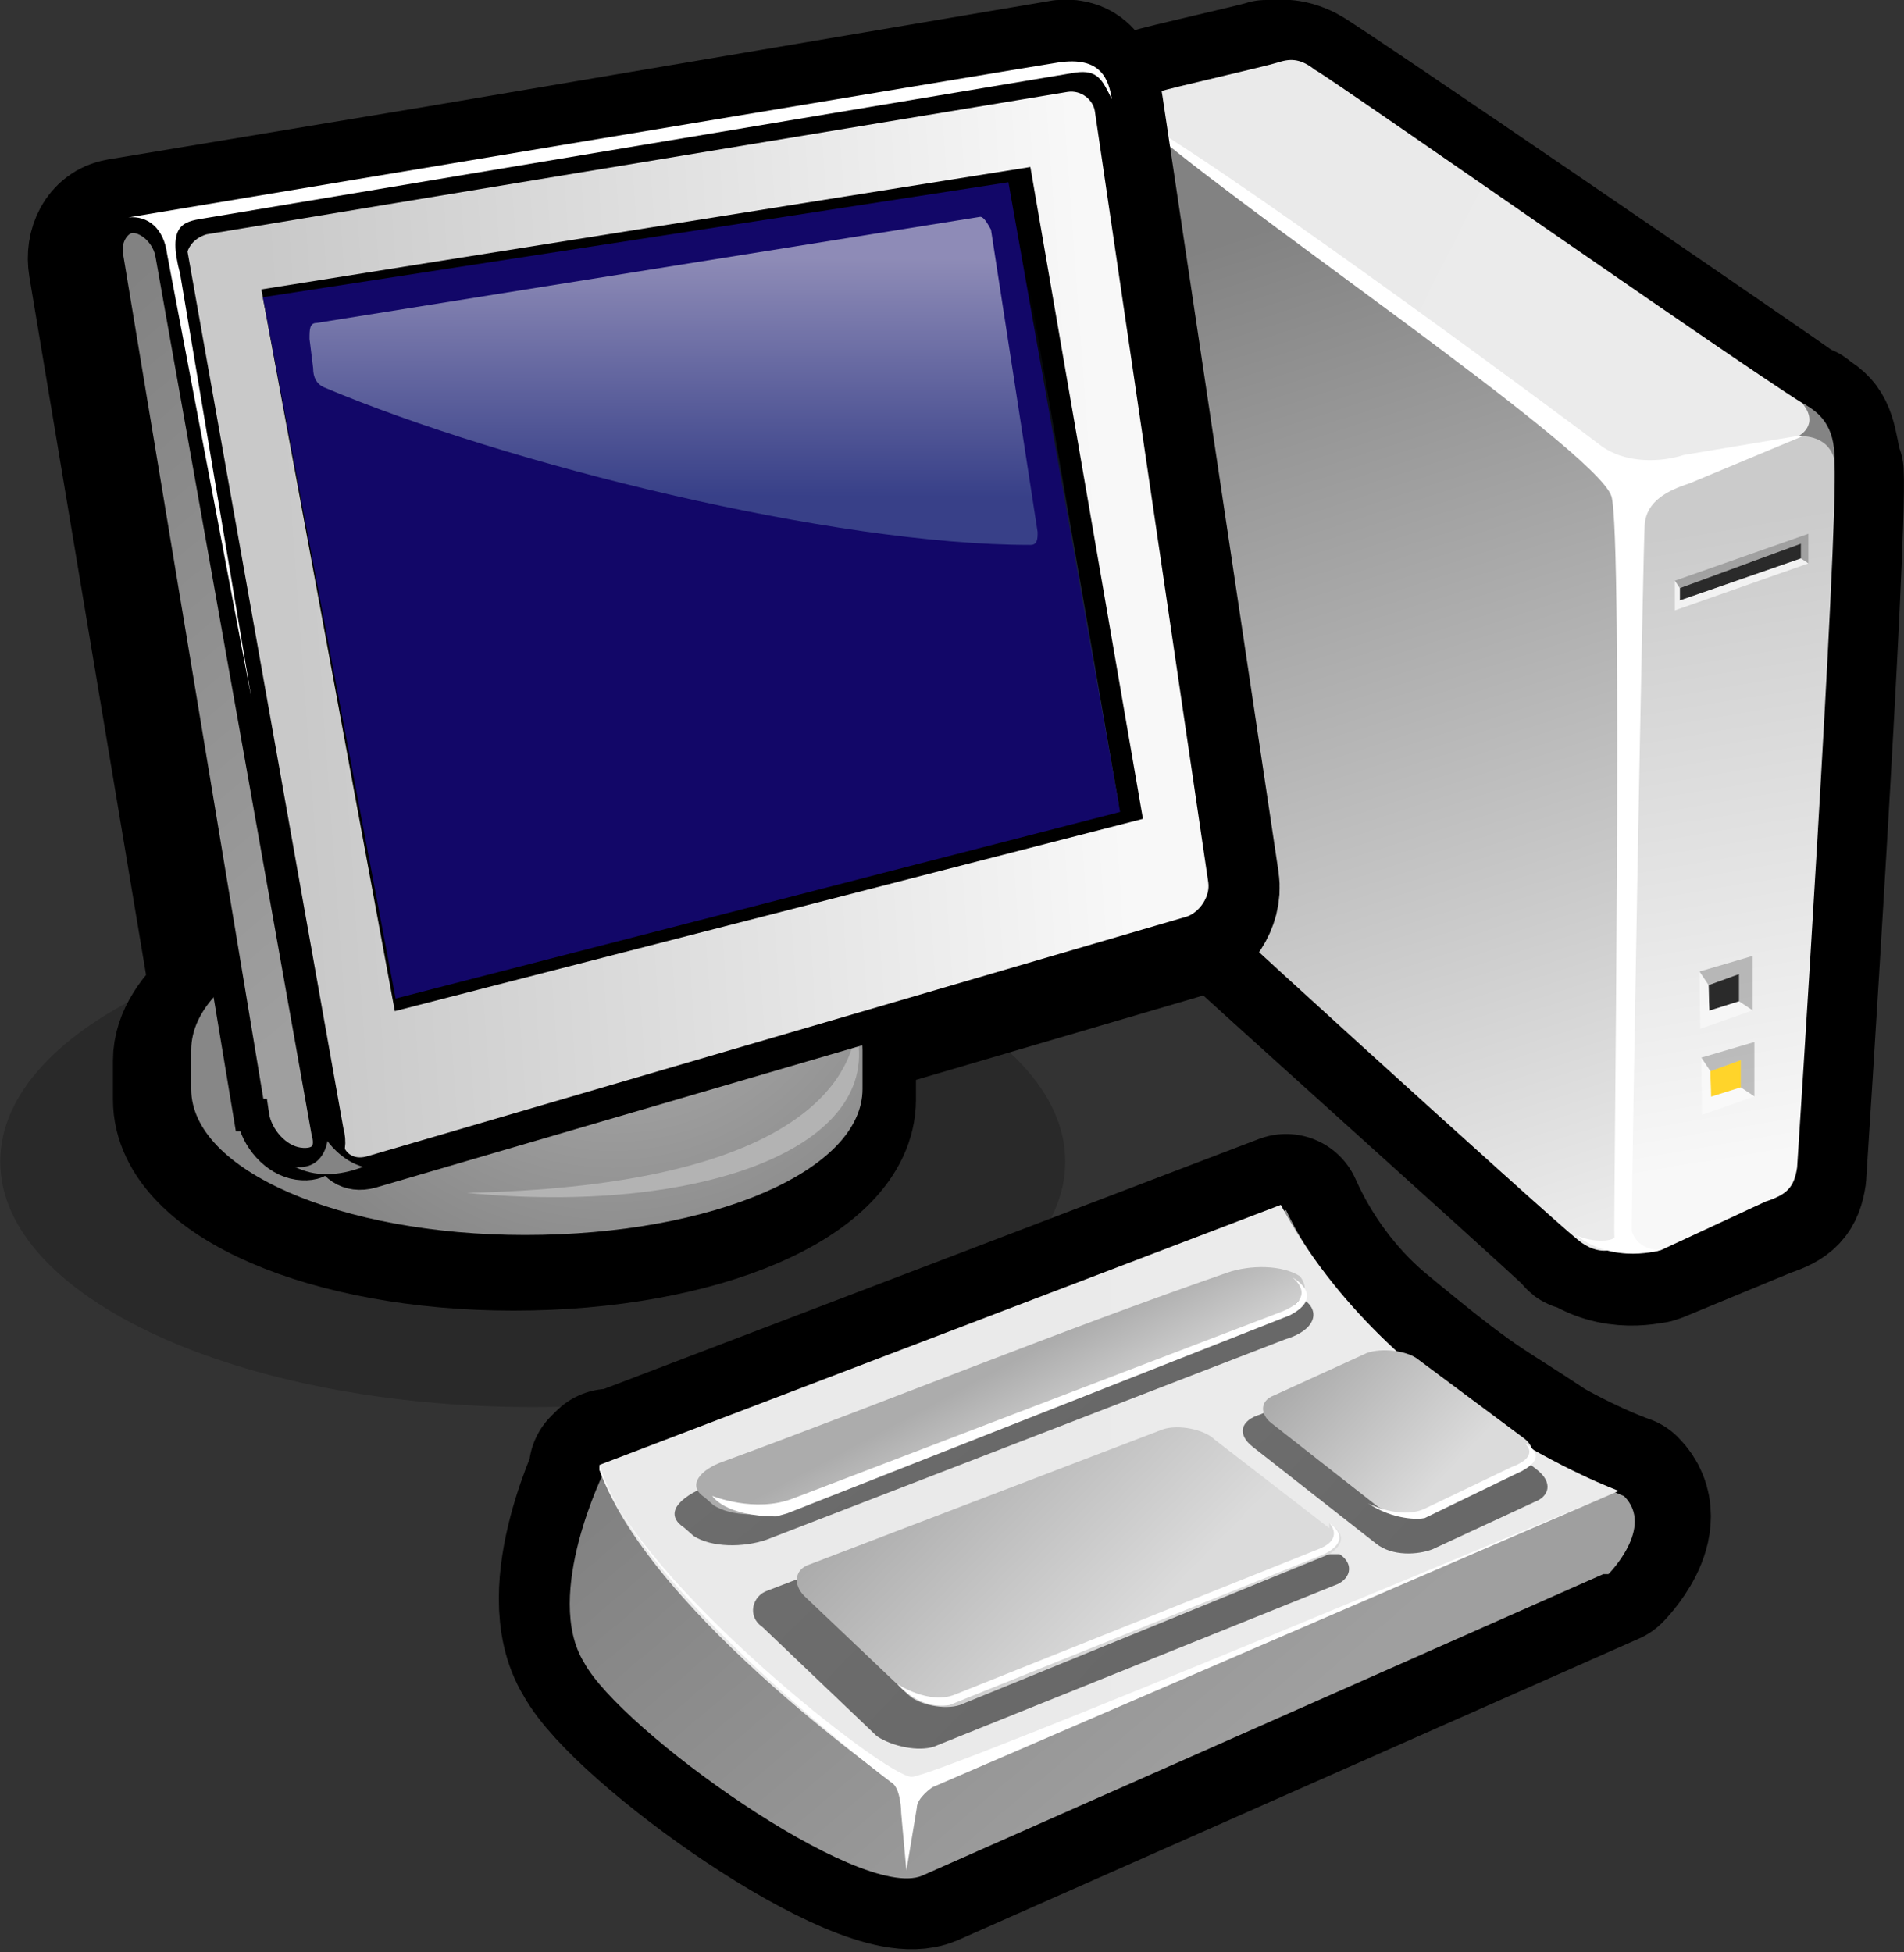
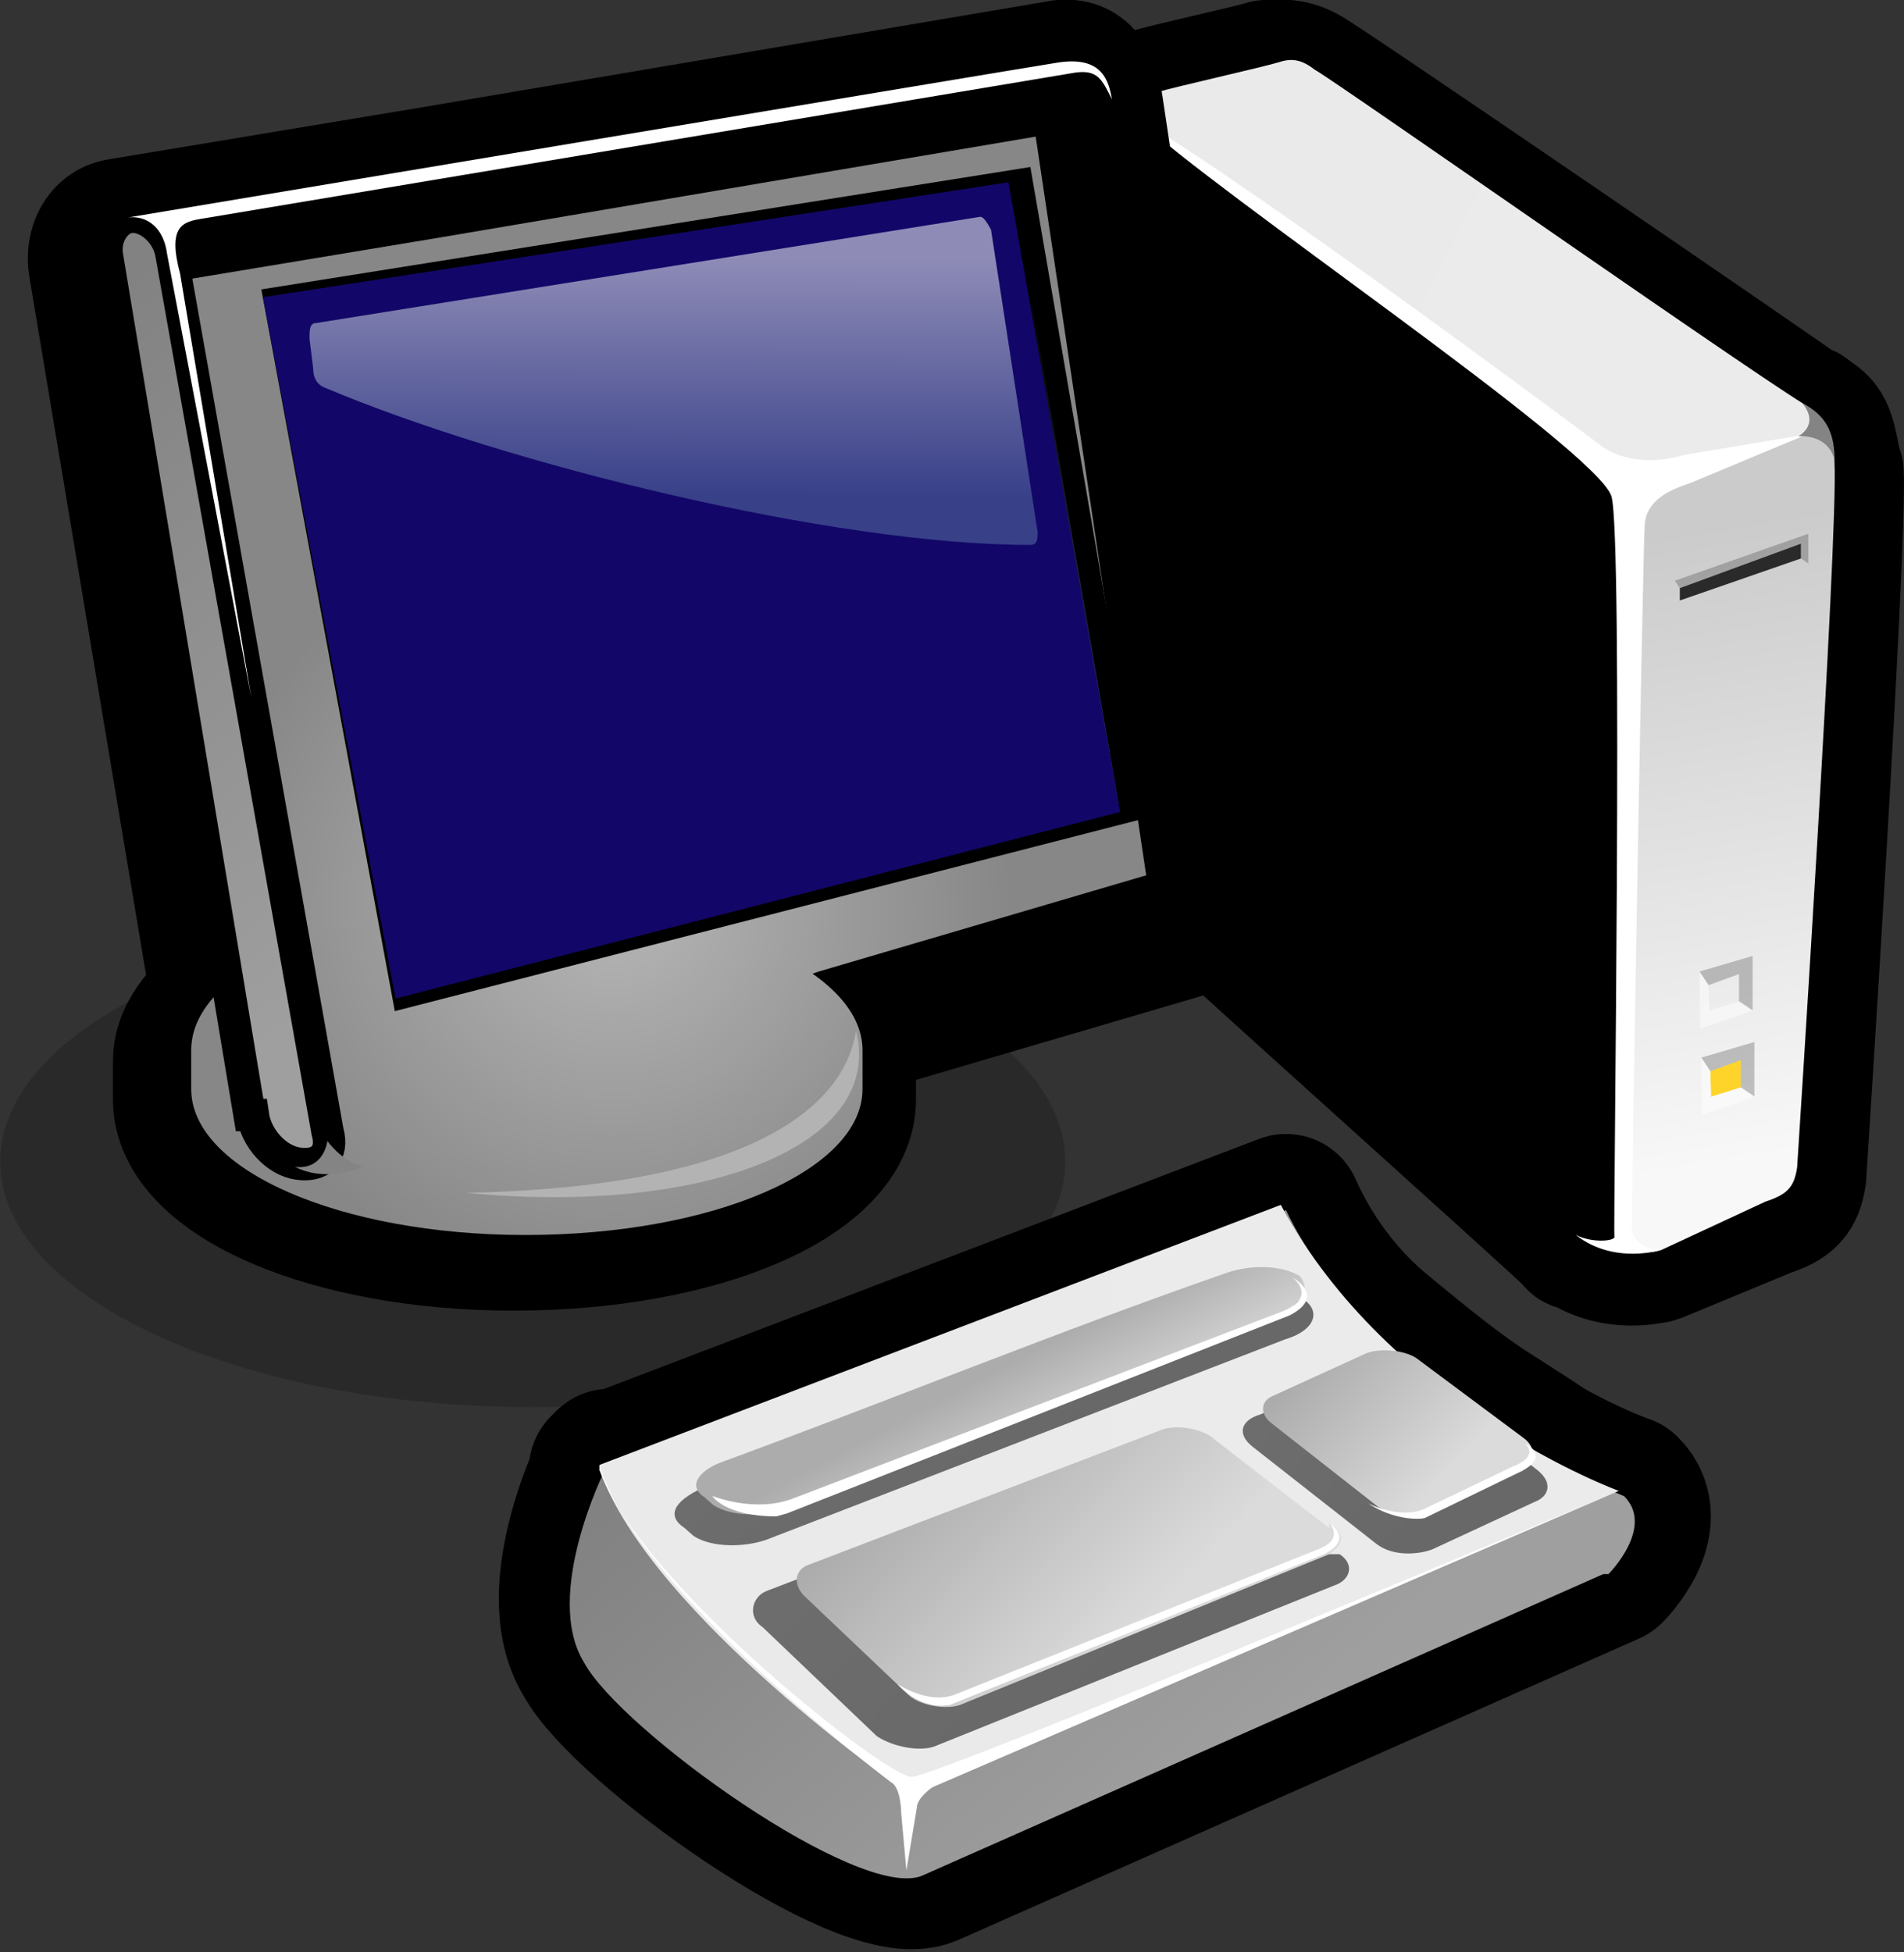
<svg xmlns="http://www.w3.org/2000/svg" xmlns:xlink="http://www.w3.org/1999/xlink" version="1.1" viewBox="0 0 41.012 42.053">
  <rect x="0" y="0" width="41.012" height="42.053" fill="#333333" stroke="none" />
  <defs>
    <filter x="0" y="0" width="1" height="1" color-interpolation-filters="sRGB">
      <feColorMatrix in="SourceGraphic" result="result2" type="saturate" values="1" />
      <feFlood flood-color="rgb(254,102,0)" result="result1" />
      <feBlend in="result1" in2="result2" mode="multiply" result="result3" />
      <feComposite in2="SourceGraphic" operator="in" result="result4" />
    </filter>
    <radialGradient id="a" cx="24.19" cy="29.929" r="12.388" gradientUnits="userSpaceOnUse">
      <stop stop-color="#B6B6B6" offset="0" />
      <stop stop-color="#878787" offset="1" />
    </radialGradient>
    <linearGradient id="s" x1="13.387" x2="36.531" y1="26.144" y2="24.487" gradientTransform="matrix(1.392 -5.732 -5.732 -1.392 427.6 734.25)" gradientUnits="userSpaceOnUse">
      <stop stop-color="#EBEBEB" offset="0" />
      <stop stop-color="#828282" offset="1" />
    </linearGradient>
    <linearGradient id="r" x1="14.073" x2="27.986" y1="32.205" y2="33.207" gradientTransform="matrix(1.392 -5.732 -5.732 -1.392 427.6 734.25)" gradientUnits="userSpaceOnUse">
      <stop stop-color="#F8F8F8" offset="0" />
      <stop stop-color="#cbcbcb" offset="1" />
    </linearGradient>
    <linearGradient id="q" x1="30.714" x2="39.295" y1="34.671" y2="24.568" gradientTransform="matrix(1.392 -5.732 -5.732 -1.392 427.6 734.25)" gradientUnits="userSpaceOnUse">
      <stop stop-color="#ebebeb" offset="0" />
      <stop stop-color="#eaeaea" offset="1" />
    </linearGradient>
    <radialGradient id="c" cx="24.19" cy="29.929" r="12.388" gradientTransform="matrix(1.004 0 0 1.004 -2.316 .321)" gradientUnits="userSpaceOnUse" xlink:href="#a" />
    <radialGradient id="b" cx="24.19" cy="29.929" r="12.388" gradientTransform="translate(-2.344)" gradientUnits="userSpaceOnUse" xlink:href="#a" />
    <linearGradient id="p" x1="8.895" x2="34.008" y1="20.323" y2="22.132" gradientUnits="userSpaceOnUse">
      <stop stop-color="#F8F8F8" offset="0" />
      <stop stop-color="#C9C9C9" offset="1" />
    </linearGradient>
    <linearGradient id="o" x1="30.265" x2="43.877" y1="30.773" y2="14.748" gradientUnits="userSpaceOnUse">
      <stop stop-color="#9F9F9F" offset="0" />
      <stop stop-color="#828282" offset="1" />
    </linearGradient>
    <linearGradient id="n" x1="20.087" x2="20.087" y1="9.823" y2="28.439" gradientTransform="matrix(1 -.002 .002 1 -.25 .271)" gradientUnits="userSpaceOnUse">
      <stop offset="0" />
      <stop stop-color="#3a4a70" offset="1" />
    </linearGradient>
    <linearGradient id="m" x1="20.883" x2="20.883" y1="9.041" y2="16.484" gradientTransform="matrix(1 -.002 .002 1 -.25 .271)" gradientUnits="userSpaceOnUse">
      <stop stop-color="#e7ebef" offset="0" />
      <stop stop-color="#52699f" offset="1" />
    </linearGradient>
    <linearGradient id="l" x1="10.245" x2="18.508" y1="39.307" y2="31.208" gradientTransform="matrix(4.259 0 0 4.259 227.67 563.7)" gradientUnits="userSpaceOnUse">
      <stop stop-color="#DBDBDB" offset="0" />
      <stop stop-color="#ACACAC" offset="1" />
    </linearGradient>
    <linearGradient id="k" x1="9.89" x2="17.351" y1="40.303" y2="31.518" gradientTransform="matrix(4.259 0 0 4.259 227.67 563.7)" gradientUnits="userSpaceOnUse">
      <stop stop-color="#9F9F9F" offset="0" />
      <stop stop-color="#828282" offset="1" />
    </linearGradient>
    <linearGradient id="j" x1="2.765" x2="22.362" y1="35.448" y2="35.448" gradientTransform="matrix(4.259 0 0 4.259 227.67 563.7)" gradientUnits="userSpaceOnUse">
      <stop stop-color="#EBEBEB" offset="0" />
      <stop stop-color="#EAEAEA" offset="1" />
    </linearGradient>
    <linearGradient id="i" x1="8.137" x2="12.259" y1="36.924" y2="32.884" gradientTransform="matrix(4.259 0 0 4.259 244.99 571.44)" gradientUnits="userSpaceOnUse">
      <stop stop-color="#686868" offset="0" />
      <stop stop-color="#6D6D6D" offset="1" />
    </linearGradient>
    <linearGradient id="h" x1="7.979" x2="11.788" y1="36.095" y2="32.361" gradientTransform="matrix(4.259 0 0 4.259 244.99 571.44)" gradientUnits="userSpaceOnUse">
      <stop stop-color="#DBDBDB" offset="0" />
      <stop stop-color="#ACACAC" offset="1" />
    </linearGradient>
    <linearGradient id="g" x1="15.278" x2="18.242" y1="39.133" y2="36.228" gradientTransform="matrix(4.113 .26 -.288 3.713 201.84 565.88)" gradientUnits="userSpaceOnUse">
      <stop stop-color="#686868" offset="0" />
      <stop stop-color="#6D6D6D" offset="1" />
    </linearGradient>
    <linearGradient id="f" x1="15.277" x2="17.896" y1="38.442" y2="35.876" gradientTransform="matrix(4.113 .26 -.288 3.713 201.84 565.88)" gradientUnits="userSpaceOnUse">
      <stop stop-color="#DBDBDB" offset="0" />
      <stop stop-color="#ACACAC" offset="1" />
    </linearGradient>
    <linearGradient id="e" x1="11.529" x2="13.897" y1="33.299" y2="30.978" gradientTransform="matrix(6.452 .916 -.524 3.768 227.48 573.85)" gradientUnits="userSpaceOnUse">
      <stop stop-color="#686868" offset="0" />
      <stop stop-color="#6D6D6D" offset="1" />
    </linearGradient>
    <linearGradient id="d" x1="11.327" x2="12.463" y1="33.473" y2="31.646" gradientTransform="matrix(6.452 .916 -.524 3.768 227.48 573.85)" gradientUnits="userSpaceOnUse">
      <stop stop-color="#DBDBDB" offset="0" />
      <stop stop-color="#ACACAC" offset="1" />
    </linearGradient>
  </defs>
  <g transform="translate(-556.24 -276.89)">
    <g transform="matrix(-.263 0 0 .263 688.66 162.64)">
      <g transform="matrix(.63 0 0 .63 192.02 145.52)">
        <path d="m350.63 479.56c-0.337 2.988-3.439 77.061-3.415 80.791 0.023 3.731-1.441 8.216-2.551 9.716-1.11 1.499-51.938 46.957-54.719 49.772-0.183 0.561-0.744 0.378-1.488 0.755-4.646 2.827-9.693 1.179-9.693 1.179l0.561 0.183-0.561-0.183-14.213-5.881c-2.804-0.915-3.742-1.842-4.131-4.451 0 0-5.362-82.416-4.859-91.559 0.183-0.561 0.183-0.561 0.366-1.121 0.721-4.108 1.087-5.23 3.318-6.363 0 0 0.183-0.561 0.744-0.378 1.671-1.316 62.409-42.918 64.641-44.051 2.231-1.133 3.353-0.767 5.218-0.779 1.682 0.549 13.263 3.089 15.506 3.821l0.561 0.183c2.243 0.732 5.219 3.898 4.715 8.365zm-91.179 36.008-0.561-0.183 0.561 0.183zm82.219-37.072c2.414-1.694 3.902-2.449 3.902-2.449s-1.671 1.316-4.085 3.01c-4.085 3.01-9.097 6.958-15.414 11.101 9.841-7.336 18.194-13.917 20.609-15.61-0.744 0.378-2.414 1.694-5.012 3.948z" stroke="#000" stroke-linecap="round" stroke-linejoin="round" stroke-width="17.267" />
-         <path d="m346.65 560.17c0.023 3.731-1.441 8.216-2.551 9.716-1.11 1.499-51.378 47.14-54.719 49.772-2.598 2.255-6.328 2.278-6.729-2.197 0.16-4.291 0.028-85.62 0.382-88.607-0.023-3.731 1.624-8.777 3.856-9.91 1.671-1.316 57.18-43.48 59.412-44.613 2.231-1.133 4.126 3.177 4.143 5.792 0.018 2.981-3.439 77.061-3.415 80.791l-0.378-0.744z" fill="url(#s)" />
        <path d="m278.38 621.03c2.804 0.915 5.035-0.218 5.207-2.644-0.012-1.865 5e-3 -89.351-1.323-92.887-0.767-3.353-1.339-5.401-3.582-6.133-2.243-0.732-15.506-3.821-17.749-4.553-2.243-0.732-5.035 0.218-5.012 3.948-0.503 9.143 4.859 91.559 4.859 91.559 0.389 2.609 1.328 3.536 4.131 4.451l13.469 6.259z" fill="url(#r)" />
        <path d="m259.61 511.28c-1.671 1.316-0.954 3.552 2.221 4.589 2.804 0.915 14.807 4.073 17.05 4.805 2.243 0.732 4.852 0.343 6.523-0.973s58.301-43.638 60.716-45.332c2.414-1.694-0.584-3.914-2.449-3.902-1.682-0.549-13.824-3.272-15.506-3.821-1.682-0.549-2.987-0.355-4.657 0.962-2.231 1.133-62.593 43.479-64.641 44.051l0.744-0.378z" fill="url(#q)" />
        <path d="m284.53 619.31c-0.183 0.561 2.804 0.915 5.035-0.218-5.012 3.948-11.18 1.935-11.18 1.935s2.987 0.355 3.902-2.449c-0.07-11.192-1.483-88.595-1.689-91.765-0.206-3.17-3.076-4.525-5.879-5.44l-15.235-6.352 16.022 2.683c2.804 0.915 7.656 1.258 10.997-1.374 1.671-1.316 45.469-33.91 60.068-42.39-9.77 9.395-59.622 42.926-61.644 49.119-1.557 4.771-0.213 95.69-0.396 96.251z" fill="#fff" />
        <path d="m339.62 479.07c3.158-2.071 5.012-3.948 5.012-3.948s-1.671 1.316-5.012 3.948z" fill="#fff" />
        <path d="m260.12 510.97c-2.231 1.133-4.263 2.945-4.198 7.378 0.873-3.503 4.724-3.076 4.724-3.076s-2.903-1.431-0.526-4.302z" fill="#848484" />
-         <path d="m344.96 475.36c2.271-2.37 1.193-4.027-1.183-4.899 2.607 0.402 7.025 1.941 6.68 9.583 0 0-0.949-6.535-5.498-4.684z" fill="#545454" />
        <g transform="translate(0,34)">
          <g transform="matrix(5.899 0 0 5.899 -121.07 333.85)">
-             <path d="m66.012 36.843v0.6l0.655 0.206 0.016-0.562z" fill="#2a2a2a" />
            <path d="m66.012 37.443-0.3 0.2v-1.2l1.171 0.344-0.2 0.3-0.671-0.244v0.6z" opacity=".22" />
            <path d="m66.867 38.049 0.016-1.262-0.2 0.3-0.016 0.562-0.655-0.206-0.3 0.2 1.155 0.406z" fill="#fff" fill-opacity=".675" opacity=".72" />
          </g>
        </g>
        <g transform="translate(0,32)">
          <g transform="matrix(5.899 0 0 5.899 -121.3 347.04)">
            <path d="m66.012 36.843v0.6l0.655 0.206 0.016-0.562z" fill="#ffd42a" />
            <path d="m66.012 37.443-0.3 0.2v-1.2l1.171 0.344-0.2 0.3-0.671-0.244v0.6z" opacity=".22" />
            <path d="m66.867 38.049 0.016-1.262-0.2 0.3-0.016 0.562-0.655-0.206-0.3 0.2 1.155 0.406z" fill="#fff" fill-opacity=".675" opacity=".72" />
          </g>
        </g>
        <g transform="matrix(3.213 0 0 3.213 45.287 398.95)">
          <path d="m66.916 40.548v0.6l4.9 1.7v-0.5z" fill="#2a2a2a" />
          <path d="m66.916 41.148-0.3 0.2v-1.2l5.4 1.9-0.2 0.3-4.9-1.8z" opacity=".22" />
-           <path d="m72.016 43.248v-1.2l-0.2 0.3v0.5l-4.9-1.7-0.3 0.2z" fill="#fff" opacity=".72" />
        </g>
      </g>
      <g transform="matrix(2.656 0 0 2.656 395.26 428.52)">
        <path transform="matrix(.448 0 0 .413 20.096 25.699)" d="m46.092 29.874c0 10.121-16.41 18.326-36.652 18.326s-36.652-8.205-36.652-18.326 16.41-18.326 36.652-18.326 36.652 8.205 36.652 18.326z" color="#000000" opacity=".2" />
        <path d="m8.006 4.238c-0.693-0.067-0.971 0.406-1.098 1.255l-3.577 23.912c-0.1 0.7 0.404 1.4 1.004 1.6l10.575 3.107c-0.045 0.103-0.097 0.208-0.126 0.314-0.008-0.041-0.057-0.085-0.063-0.126-0.019 0.077 0.013 0.144 0 0.22-0.031 0.141-0.188 0.263-0.188 0.408v1.192c0 2.5 4.587 4.487 10.387 4.487 5.7 2e-6 10.324-1.987 10.324-4.487v-1.192c0-0.722-0.478-1.374-1.161-1.977l3.766-22.531c0.101-0.6-0.185-1.192-0.753-1.286l-9.634-1.6s-19.456-3.295-19.456-3.295z" fill="url(#c)" stroke="#000" stroke-linecap="round" stroke-linejoin="round" stroke-width="4.051" />
        <path d="m24.556 30.1c-5.7 0-10.4 2-10.4 4.5v1.2c0 2.5 4.6 4.5 10.4 4.5 5.7 0 10.3-2 10.3-4.5v-1.2c0-2.5-4.6-4.5-10.3-4.5z" fill="url(#b)" />
        <path d="m14.356 34c0.3 2 2.6 4.8 12 5-7.2 0.7-12.9-1.4-12-5z" fill="#b3b3b3" />
        <g transform="translate(-2.301 .256)" fill="#dedede" stroke="#000">
-           <path d="m10.2 4.3c-0.7-0.1-1.3 0.4-1.4 1l-3.5 23.8c-0.1 0.7 0.4 1.4 1 1.6l25.3 7.4c0.7 0.2 1.3-0.2 1.4-0.9l4.8-27c0.1-0.7-0.3-1.3-1-1.5z" fill="url(#p)" />
-         </g>
+           </g>
        <g transform="translate(-2.344)" fill="#dedede" stroke="#000">
          <path d="m35.3 36.6c-0.1 0.7-0.7 1.4-1.4 1.5s-1.1-0.3-0.9-1l4.8-27c0.1-0.7 0.7-1.2 1.2-1.2s0.9 0.6 0.8 1.2l-4.4 26.5z" fill="url(#o)" />
        </g>
        <path d="m31.656 38.2c-0.6 0.3-1.3 0.3-2.1 0 0.7-0.2 1.1-0.8 1.1-0.8s0.1 0.9 1 0.8z" fill="#848484" />
        <path d="m34.499 8.956c0.6 0.1 1.1 0.2 0.7 1.7l-2.2 13.1 2.6-13.7c0.1-0.8 0.6-1.2 1.2-1.133 0 0-27.946-4.667-28.678-4.778-1.335-0.202-1.555 0.534-1.655 1.134 0.3-0.6 0.433-0.922 1.133-0.822l26.9 4.5z" fill="#fff" />
        <g transform="matrix(1.106 0 0 .992 -2.857 .967)">
          <path d="M 28.182,32.312 7.9,26.5 10.951,6.8 31.8,10.5 Z" fill="url(#n)" stroke="#000" stroke-width=".598" />
          <path d="M 28.4,32.3 8.2,26.5 11.314,6.926 32.1,10.5 Z" fill="#120768" />
          <path d="m12.1 8c-0.1 0-0.2 0.2-0.3 0.4l-1.3 9.4c0 0.2 0 0.4 0.2 0.4 5.5 0 14.6-2.5 19.7-4.9 0.2-0.1 0.3-0.3 0.3-0.6l0.1-0.9c0-0.3 0-0.5-0.2-0.5z" fill="url(#m)" opacity=".58" />
        </g>
      </g>
      <g transform="translate(131.32 -157.52)">
        <path d="m322.64 712.33-55.791-21.294c-1.704 3.833-4.259 7.24-7.24 9.795-8.376 6.952-8.173 6.311-14.054 10.221-3.833 2.129-6.388 2.981-6.388 2.981-2.555 2.555 1.278 6.388 1.278 6.388l55.791 24.701c5.111 2.129 24.701-11.925 27.683-17.461 3.407-5.537-1.704-15.758-1.704-15.758l0.426 0.426z" fill="url(#l)" stroke="#000" stroke-linecap="round" stroke-linejoin="round" stroke-width="12.467" />
        <path d="m240.87 720.85 55.791 24.701c5.111 2.129 24.701-11.925 27.683-17.461 3.407-5.537-1.704-15.758-1.704-15.758l-55.791-21.294c-7.24 15.332-27.683 23.424-27.683 23.424-2.555 2.555 1.278 6.388 1.278 6.388h0.426z" fill="url(#k)" />
        <path d="m323.07 712.33c-4.259 11.925-25.127 26.405-25.127 26.405l-58.346-24.701s18.739-6.814 27.683-23.424l55.791 21.294v0.426z" fill="url(#j)" />
        <path d="m323.07 712.33c-3.407 9.37-23.424 25.127-25.553 25.127-2.129 0-57.92-23.424-57.92-23.424l56.217 24.275s1.278 0.852 1.278 1.704l0.852 5.111 0.426-4.685s0-2.129 0.852-2.555c0 0 20.868-15.758 23.85-25.979v0.426z" fill="#fff" />
        <path d="m262.46 719.22c-1.278 0.852-0.852 2.129 0.426 2.555l32.793 13.202c1.278 0.426 3.407 0 4.685-0.852l9.37-8.944c1.278-0.852 0.852-2.555-0.426-2.981l-31.09-11.925c-1.278-0.426-3.407-0.426-4.685 0.852l-10.221 8.092h-0.852z" fill="url(#i)" />
        <path d="m263.31 716.66c-1.278 0.852-1.278 1.704 0 2.555l30.238 12.351c1.278 0.426 3.407 0 4.259-0.852l8.518-8.092c0.852-0.852 0.852-2.129-0.426-2.555l-28.96-11.073c-1.278-0.426-3.407 0-4.259 0.852l-9.37 7.24v-0.426z" fill="url(#h)" />
        <path d="m260.55 704.26c-1.205-0.449-3.29-0.208-4.582 0.457l-9.681 7.597c-1.32 1.036-0.995 2.176 0.21 2.625l8.378 3.887c1.205 0.449 3.262 0.579 4.582-0.457l10.121-7.942c1.32-1.036 0.995-2.176-0.621-2.651l-8.79-3.913 0.383 0.397z" fill="url(#g)" stroke-width=".92" />
        <path d="m260.25 702.75c-1.205-0.449-3.29-0.208-4.17 0.483l-8.772 6.535c-0.88 0.691-0.966 1.804 0.21 2.625l7.584 3.463c1.205 0.449 2.879 0.182 4.17-0.483l8.801-6.906c0.88-0.691 0.966-1.804-0.239-2.253l-7.584-3.463z" fill="url(#f)" stroke-width=".92" />
        <path d="m271.45 697.66c-1.883-0.652-4.516-0.641-5.964 0.306l-0.052 0.377c-1.448 0.947-1.012 2.546 1.516 3.289l42.456 16.403c1.883 0.652 4.516 0.641 5.964-0.306l0.75-0.662c1.448-0.947 0.96-2.169-1.516-3.289l-43.154-16.118z" fill="url(#e)" stroke-width="1.169" />
        <path d="m271.66 696.16c-1.883-0.652-4.516-0.641-5.964 0.306-1.03 1.438 0.254 2.05 1.516 3.289l40.574 15.751c1.883 0.652 4.516 0.641 5.964-0.306l0.75-0.662c1.448-0.947 0.314-2.261-1.569-2.912-13.758-5.058-27.493-10.683-41.271-15.466z" fill="url(#d)" stroke-width="1.169" />
        <path d="m307.72 715.88-41.165-16.22c-3.069-1.588-0.226-3.106-0.226-3.106s-2.197 1.609 0.924 2.821l39.981 15.283c3.121 1.212 6.609-0.214 6.609-0.214s-0.98 1.665-5.237 1.683c-0.295-0.083-0.59-0.165-0.885-0.247z" fill="#fff" stroke-width="1.169" />
        <path d="m294.4 731.57-30.664-12.351c-2.555-1.278-0.426-2.555-0.426-2.555s-1.278 1.278 0.852 2.129l29.812 11.925c2.129 0.852 4.685-0.852 4.685-0.852s-1.704 2.129-4.259 1.704z" fill="#fff" />
        <path d="m255.49 716.26-7.967-3.861c-2.381-1.27-0.239-2.253-0.239-2.253s-1.32 1.036 1.09 1.934l7.173 3.438c1.999 0.872 4.582-0.457 4.582-0.457-2.104 1.375-4.136 1.32-4.639 1.2z" fill="#fff" stroke-width=".92" />
      </g>
    </g>
  </g>
</svg>